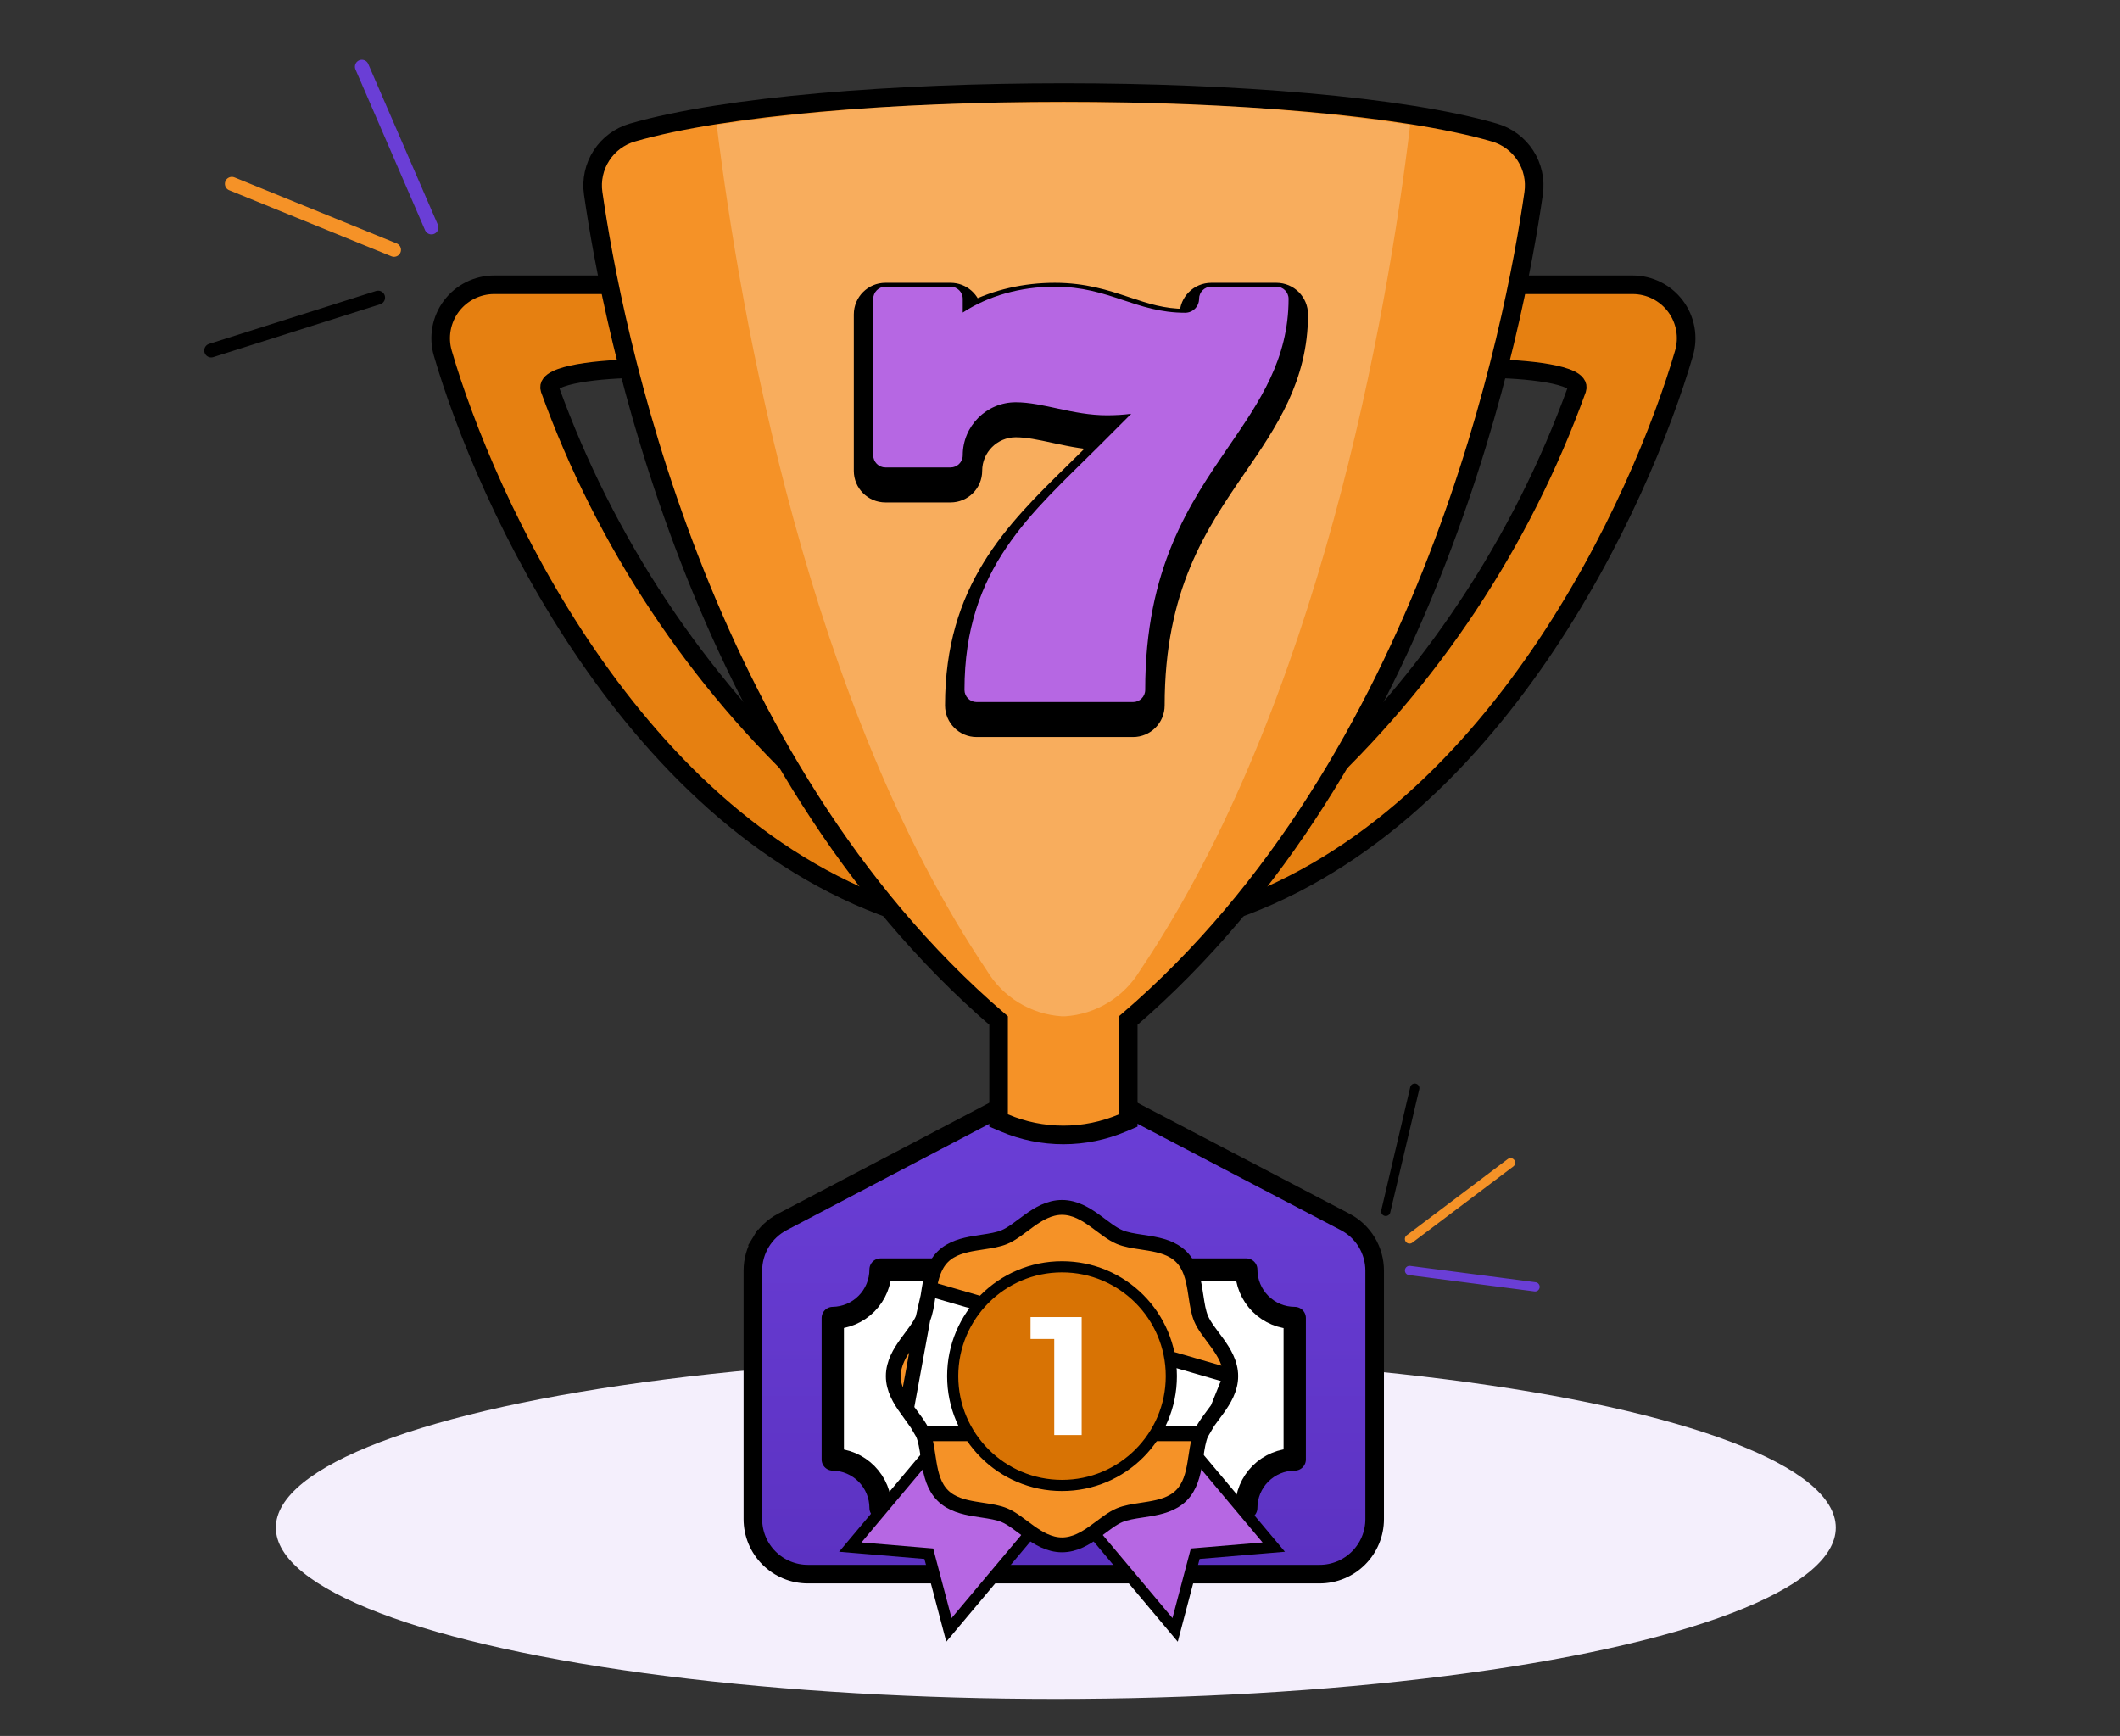
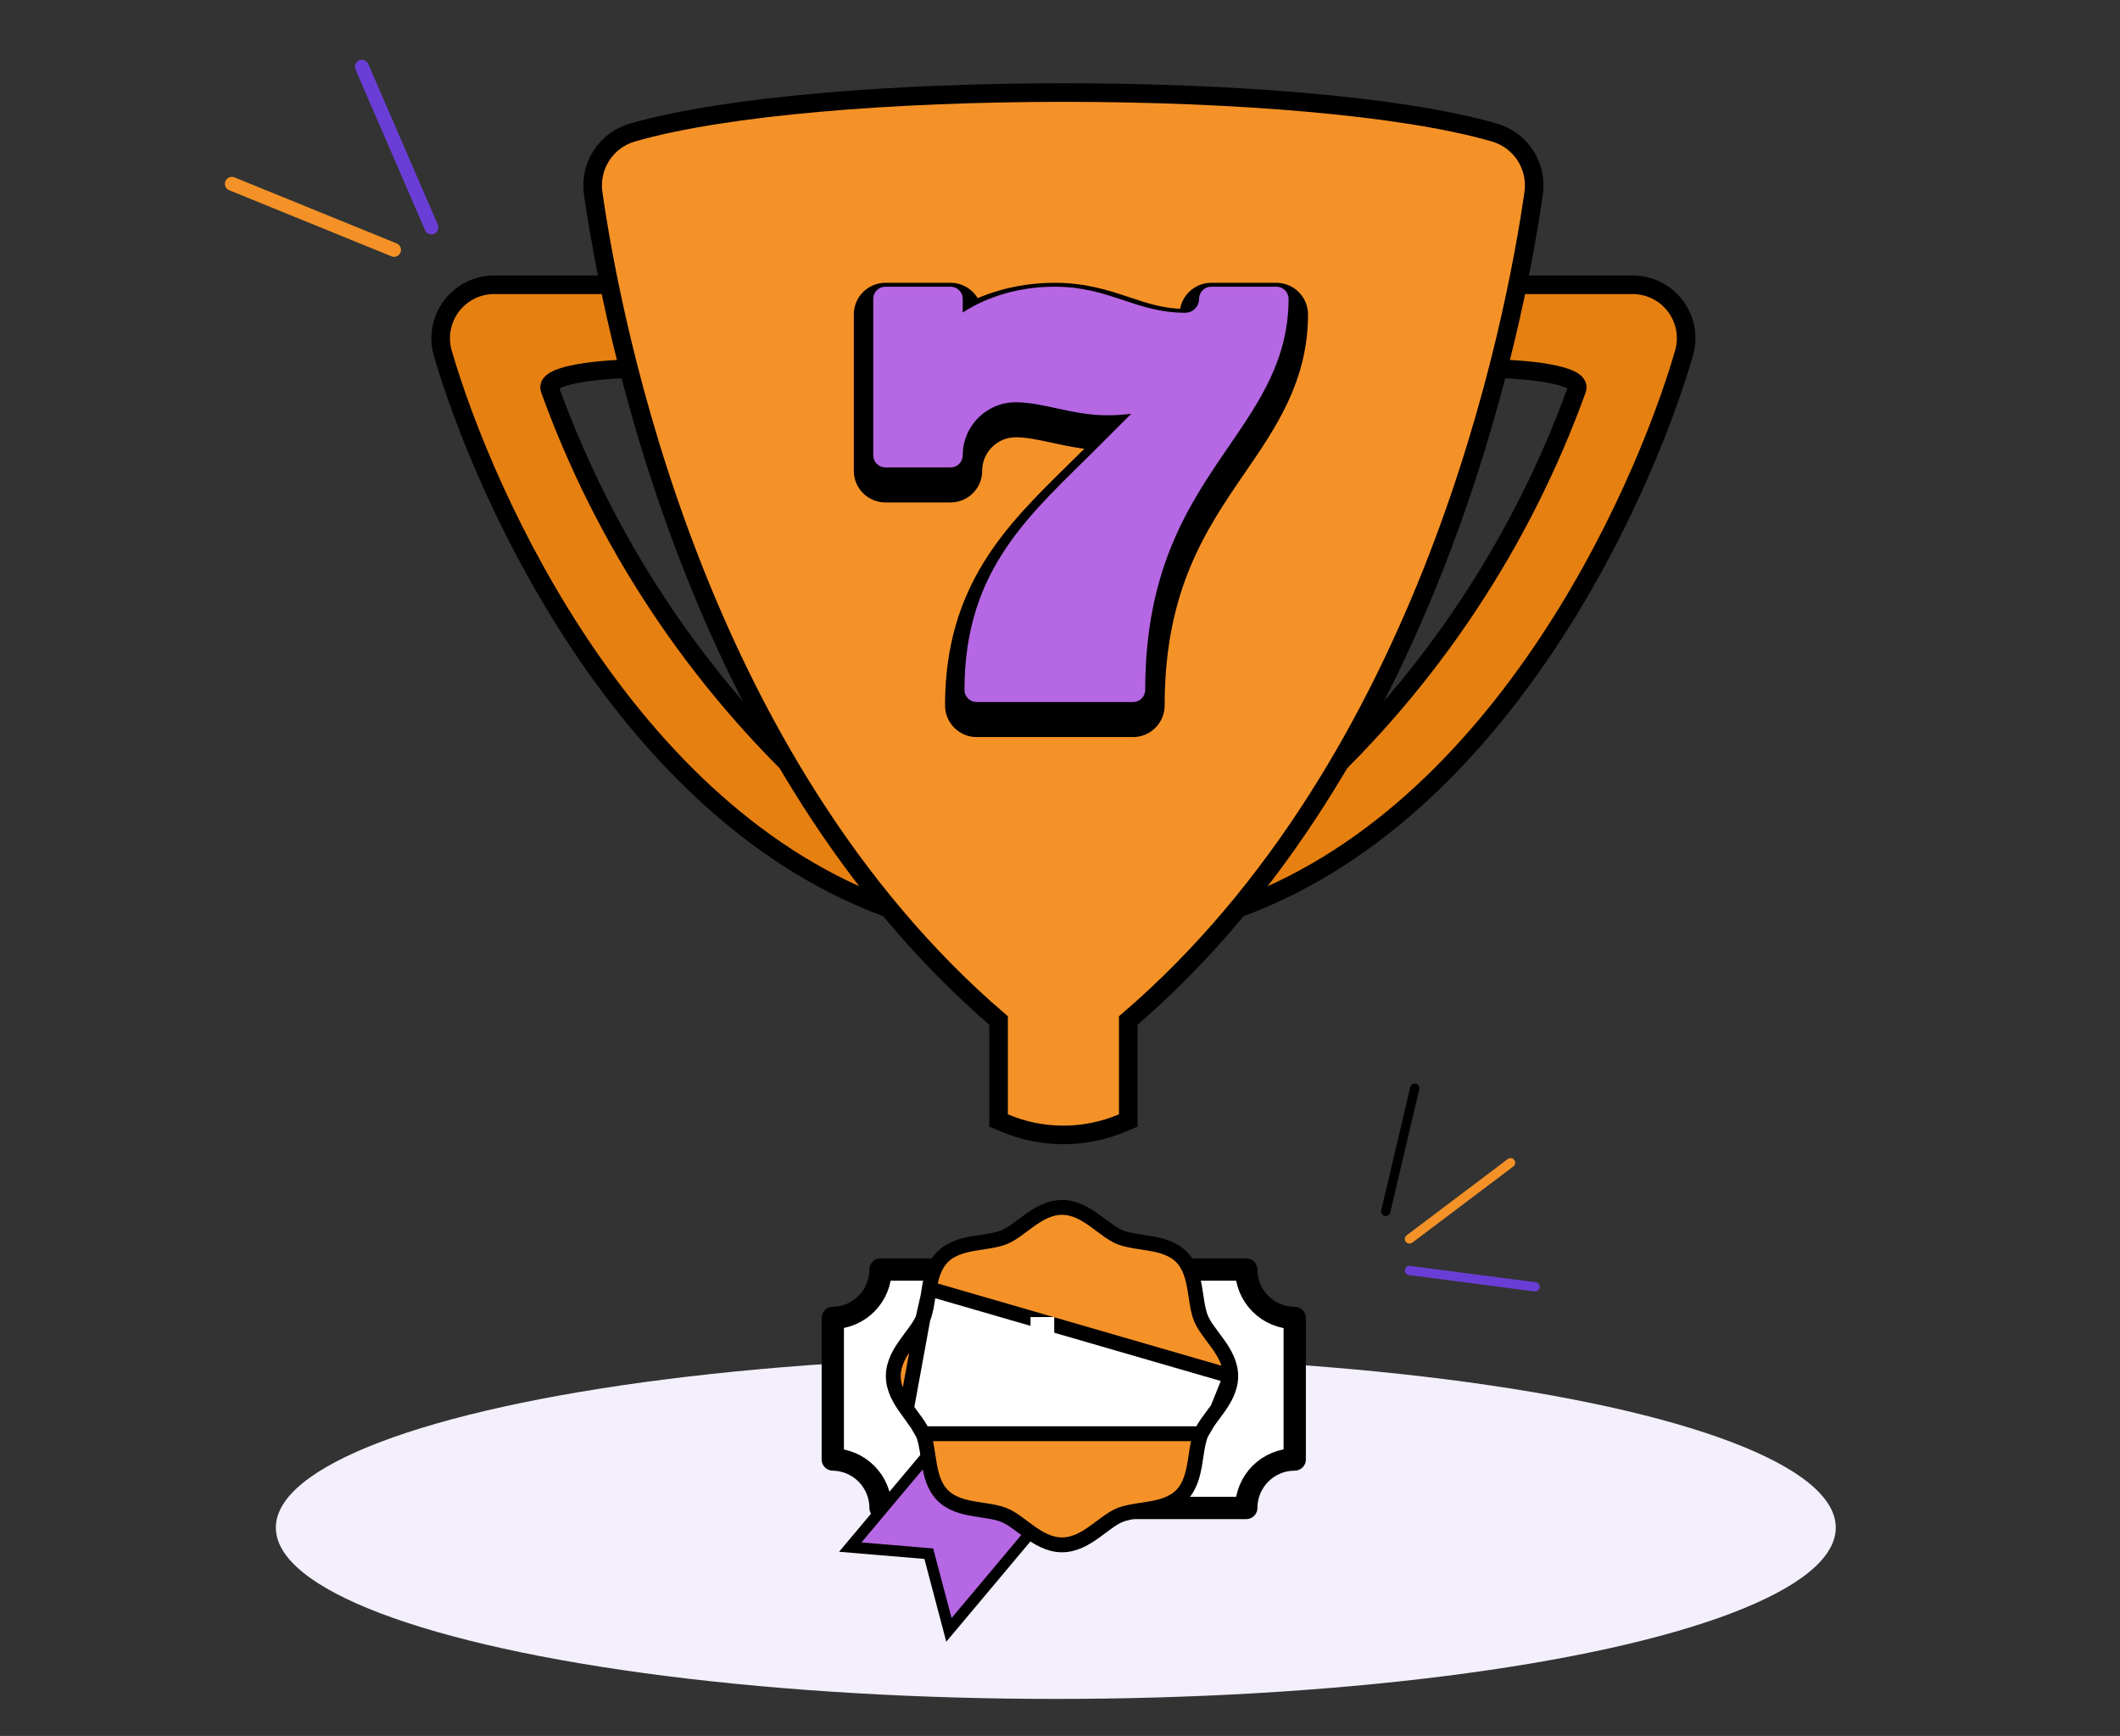
<svg xmlns="http://www.w3.org/2000/svg" width="458" height="375" viewBox="0 0 458 375" fill="none">
  <rect x="0" y="0" width="458" height="375" fill="#333333" stroke="none" />
  <ellipse cx="228.096" cy="330" rx="168.5" ry="37" fill="#F4EFFC" />
  <path d="M352.693 61.513H325.485L321.288 79.636C329.386 79.636 341.731 80.87 340.694 84.031C328.74 117.151 308.992 146.909 283.117 170.791L263.365 197.604C322.967 178.79 354.718 107.535 363.804 76.327C364.311 74.602 364.408 72.783 364.089 71.013C363.769 69.244 363.041 67.574 361.962 66.135C360.883 64.697 359.483 63.53 357.874 62.728C356.265 61.925 354.491 61.51 352.693 61.513ZM106.782 61.513H133.99L138.187 79.636C130.089 79.636 117.744 80.87 118.781 84.031C130.735 117.151 150.483 146.909 176.358 170.791L196.11 197.604C136.508 178.79 104.757 107.535 95.671 76.327C95.164 74.602 95.067 72.783 95.386 71.013C95.706 69.244 96.434 67.574 97.513 66.135C98.592 64.697 99.992 63.53 101.601 62.728C103.21 61.925 104.984 61.51 106.782 61.513Z" fill="#E68011" stroke="black" stroke-width="4.014" />
-   <path d="M242.669 238.881L242.231 238.652H241.738H217.74H217.245L216.807 238.882L169.007 263.967L169.007 263.967C167.089 264.974 165.483 266.486 164.363 268.34L166.081 269.378L164.363 268.34C163.242 270.193 162.65 272.318 162.649 274.484V274.484V328.16C162.649 331.312 163.901 334.334 166.13 336.563C168.358 338.791 171.381 340.043 174.532 340.043H285.094C288.245 340.043 291.268 338.791 293.496 336.563C295.725 334.334 296.977 331.312 296.977 328.16V274.484V274.484C296.976 272.318 296.383 270.193 295.263 268.34C294.142 266.486 292.537 264.974 290.619 263.967L290.616 263.966L242.669 238.881Z" fill="url(#paint0_linear_271_4556)" stroke="black" stroke-width="4.014" />
  <path d="M242.523 242.563L243.745 242.043V240.715V220.457C276.497 192.352 297.349 154.76 310.519 120.762C323.788 86.51 329.311 55.773 331.324 41.756C331.736 38.91 331.103 36.01 329.54 33.596C327.979 31.182 325.595 29.417 322.831 28.626C302.884 22.838 266.247 19.993 229.812 19.993C193.376 19.993 156.691 22.839 136.647 28.626C133.882 29.416 131.498 31.182 129.936 33.596C128.374 36.01 127.74 38.909 128.153 41.755C130.166 55.771 135.688 86.509 148.958 120.762C162.128 154.76 182.98 192.352 215.732 220.457V240.715V242.043L216.954 242.563C220.997 244.282 225.345 245.168 229.738 245.168C234.132 245.168 238.48 244.282 242.523 242.563Z" fill="#F59227" stroke="black" stroke-width="4.014" />
-   <path opacity="0.25" d="M304.647 26.953C299.709 68.432 284.895 152.279 246.28 209.658C244.584 212.484 242.23 214.858 239.419 216.578C236.607 218.297 233.422 219.312 230.133 219.534H229.343C226.055 219.312 222.869 218.297 220.058 216.578C217.246 214.858 214.892 212.484 213.196 209.658C174.581 152.131 159.965 68.284 154.829 26.953C171.698 24.473 188.697 22.973 205.74 22.459C221.492 22.015 237.985 22.015 253.737 22.459C270.78 22.973 287.778 24.473 304.647 26.953Z" fill="white" />
  <path d="M179.913 284.712V315.278C182.664 315.317 185.289 316.437 187.22 318.396C189.151 320.355 190.234 322.995 190.233 325.746H269.241C269.241 322.97 270.344 320.307 272.307 318.344C274.271 316.381 276.933 315.278 279.71 315.278V284.712C276.933 284.712 274.271 283.609 272.307 281.645C270.344 279.682 269.241 277.02 269.241 274.243H190.233C190.234 276.994 189.151 279.635 187.22 281.594C185.289 283.553 182.664 284.673 179.913 284.712Z" fill="white" stroke="black" stroke-width="4.817" stroke-linejoin="round" />
  <path d="M210.992 157.119H244.78C247.391 157.119 249.508 155.002 249.508 152.391C249.508 126.771 258.803 113.214 267.211 100.955L267.331 100.779C273.89 91.217 280.48 81.609 280.48 67.921C280.48 65.31 278.363 63.193 275.752 63.193H261.674C259.062 63.193 256.945 65.31 256.945 67.921C256.945 68.417 256.538 68.824 256.042 68.824C251.181 68.824 247.443 67.58 243.282 66.194C243.203 66.168 243.125 66.142 243.047 66.116C238.792 64.7 234.146 63.193 227.885 63.193C221.455 63.193 215.299 64.617 210.045 67.274C209.729 64.969 207.752 63.193 205.36 63.193H191.282C188.671 63.193 186.554 65.31 186.554 67.921V101.709C186.554 104.32 188.671 106.437 191.282 106.437H205.36C207.972 106.437 210.089 104.32 210.089 101.709C210.089 96.555 214.285 92.359 219.439 92.359C222.005 92.359 224.701 92.941 227.844 93.621C227.995 93.653 228.146 93.686 228.299 93.719C231.515 94.413 235.108 95.155 238.997 95.174L235.805 98.365C234.543 99.627 233.273 100.874 232.006 102.118C218.976 114.91 206.263 127.391 206.263 152.391C206.263 155.002 208.38 157.119 210.992 157.119Z" fill="black" stroke="black" stroke-width="4.199" />
  <path d="M244.78 151.657H210.992C209.54 151.657 208.363 150.48 208.363 149.028C208.363 122.613 222.913 110.864 237.29 96.487L244.391 89.386C242.74 89.603 240.992 89.712 239.148 89.712C231.751 89.712 225.365 86.897 219.439 86.897C213.126 86.897 207.989 92.033 207.989 98.346C207.989 99.798 206.812 100.975 205.36 100.975H191.282C189.83 100.975 188.653 99.798 188.653 98.346V64.558C188.653 63.107 189.83 61.93 191.282 61.93H205.36C206.812 61.93 207.989 63.107 207.989 64.558V67.517C213.481 63.923 220.46 61.93 227.885 61.93C239.681 61.93 245.366 67.561 256.042 67.561C257.698 67.561 259.045 66.214 259.045 64.558C259.045 63.107 260.222 61.93 261.674 61.93H275.752C277.203 61.93 278.38 63.107 278.38 64.558C278.38 77.595 272.114 86.732 265.479 96.405C257.009 108.755 247.408 122.753 247.408 149.028C247.408 150.48 246.231 151.657 244.78 151.657Z" fill="#B667E3" />
  <path d="M218.069 325.162L218.069 325.161C216.348 324.448 214.31 324.141 212.455 323.862C211.965 323.788 211.487 323.716 211.032 323.639C208.712 323.246 206.867 322.724 205.649 321.505L205.649 321.505C204.87 320.727 204.365 319.678 204 318.381C203.673 317.222 203.482 315.961 203.277 314.609C203.25 314.43 203.223 314.25 203.195 314.068L202.791 311.439L201.082 313.477L185.183 332.425L183.69 334.205L186.005 334.399L200.655 335.63L204.41 349.844L205.003 352.09L206.497 350.31L223.386 330.181L224.207 329.203L223.182 328.441C223.023 328.322 222.863 328.202 222.7 328.081C221.27 327.01 219.708 325.842 218.069 325.162Z" fill="#B667E3" stroke="black" stroke-width="2.409" />
-   <path d="M257.789 313.478L256.079 311.441L255.676 314.069C255.648 314.251 255.621 314.432 255.594 314.61C255.389 315.962 255.198 317.223 254.871 318.382C254.506 319.68 254 320.728 253.222 321.506C252.004 322.724 250.159 323.247 247.839 323.639C247.384 323.716 246.907 323.788 246.417 323.861C244.561 324.141 242.523 324.448 240.802 325.161C239.163 325.841 237.604 327.008 236.175 328.077C236.011 328.2 235.849 328.321 235.689 328.441L234.664 329.203L235.485 330.181L252.374 350.31L253.868 352.09L254.461 349.844L258.216 335.63L272.866 334.399L275.181 334.205L273.688 332.425L257.789 313.478Z" fill="#B667E3" stroke="black" stroke-width="2.409" />
  <path d="M259.473 309.713C258.904 311.085 258.665 312.66 258.392 314.455C258.309 314.997 258.224 315.56 258.125 316.142C257.732 318.467 257.116 321.137 255.207 323.044C253.299 324.951 250.63 325.568 248.305 325.96C247.723 326.059 247.162 326.144 246.62 326.226C244.824 326.5 243.249 326.739 241.877 327.308C241.071 327.642 240.24 328.156 239.331 328.798C238.88 329.116 238.426 329.454 237.952 329.808L237.855 329.88C237.416 330.208 236.961 330.548 236.5 330.878C234.568 332.261 232.214 333.719 229.434 333.719C226.654 333.719 224.3 332.261 222.368 330.878C221.907 330.548 221.452 330.208 221.013 329.88L220.916 329.808C220.442 329.454 219.988 329.116 219.537 328.798C218.628 328.156 217.797 327.642 216.991 327.308C215.619 326.739 214.044 326.5 212.249 326.227C211.707 326.144 211.145 326.059 210.562 325.96C208.237 325.567 205.567 324.95 203.66 323.042C201.753 321.134 201.137 318.465 200.744 316.14C200.646 315.558 200.56 314.996 200.478 314.455C200.205 312.659 199.965 311.084 199.396 309.712L259.473 309.713ZM259.473 309.713C259.807 308.908 260.321 308.076 260.963 307.167M259.473 309.713L260.963 307.167M260.963 307.167C261.281 306.716 261.619 306.262 261.973 305.788M260.963 307.167L261.973 305.788M261.973 305.788L262.045 305.691M261.973 305.788L262.045 305.691M262.045 305.691C262.373 305.253 262.713 304.797 263.043 304.337M262.045 305.691L263.043 304.337M263.043 304.337C264.427 302.404 265.884 300.05 265.884 297.27M263.043 304.337L265.884 297.27M265.884 297.27C265.884 294.49 264.427 292.137 263.043 290.204C262.713 289.743 262.373 289.288 262.045 288.85L261.973 288.752C261.619 288.279 261.281 287.825 260.963 287.373C260.321 286.465 259.807 285.633 259.473 284.828C258.904 283.455 258.665 281.88 258.392 280.084C258.309 279.543 258.224 278.981 258.126 278.399C257.733 276.074 257.116 273.405 255.209 271.497C253.302 269.589 250.632 268.972 248.308 268.579C247.725 268.48 247.163 268.395 246.621 268.313C244.825 268.04 243.25 267.8 241.878 267.231C241.073 266.897 240.241 266.383 239.332 265.742C238.881 265.423 238.427 265.085 237.954 264.732L237.855 264.658C237.417 264.331 236.962 263.991 236.502 263.662C234.569 262.278 232.215 260.82 229.436 260.82C226.656 260.82 224.302 262.278 222.369 263.662C221.909 263.991 221.454 264.331 221.016 264.658L220.917 264.732C220.444 265.085 219.99 265.423 219.539 265.742C218.63 266.383 217.798 266.897 216.993 267.231C215.621 267.8 214.045 268.04 212.249 268.313C211.708 268.395 211.146 268.48 210.564 268.579C208.239 268.972 205.57 269.588 203.662 271.495C201.754 273.402 201.137 276.072 200.744 278.397M265.884 297.27L200.744 278.397M195.827 304.335C194.443 302.403 192.985 300.049 192.985 297.269C192.985 294.489 194.443 292.135 195.827 290.202C196.156 289.742 196.496 289.287 196.824 288.849C196.848 288.816 196.872 288.783 196.897 288.751C197.25 288.277 197.588 287.823 197.907 287.372C198.548 286.463 199.062 285.632 199.396 284.826L195.827 304.335ZM195.827 304.335C196.156 304.796 196.496 305.251 196.824 305.689M195.827 304.335L196.824 305.689M196.824 305.689L196.897 305.787M196.824 305.689L196.897 305.787M196.897 305.787C197.25 306.26 197.588 306.715 197.907 307.166M196.897 305.787L197.907 307.166M197.907 307.166C198.548 308.074 199.062 308.906 199.396 309.711L197.907 307.166ZM200.744 278.397C200.646 278.98 200.56 279.542 200.478 280.084M200.744 278.397L200.478 280.084M200.478 280.084C200.205 281.879 199.965 283.454 199.396 284.826L200.478 280.084Z" fill="#F59227" stroke="black" stroke-width="3.211" />
-   <path d="M229.435 320.887C242.478 320.887 253.052 310.314 253.052 297.271C253.052 284.228 242.478 273.655 229.435 273.655C216.393 273.655 205.819 284.228 205.819 297.271C205.819 310.314 216.393 320.887 229.435 320.887Z" fill="#D87304" stroke="black" stroke-width="2.409" />
-   <path d="M233.68 284.513V309.999H227.756V289.246H222.636V284.513H233.68Z" fill="white" />
+   <path d="M233.68 284.513H227.756V289.246H222.636V284.513H233.68Z" fill="white" />
  <path d="M85.125 53.972L50.086 39.705" stroke="#F59227" stroke-width="3" stroke-linecap="round" />
-   <path d="M81.686 64.292L45.62 75.717" stroke="black" stroke-width="3" stroke-linecap="round" />
  <path d="M93.211 49.134L78.18 14.416" stroke="#6A3ED6" stroke-width="3" stroke-linecap="round" />
  <path d="M304.504 267.64L326.338 251.178" stroke="#F59227" stroke-width="2" stroke-linecap="round" />
  <path d="M299.373 261.682L305.642 235.066" stroke="black" stroke-width="2" stroke-linecap="round" />
  <path d="M304.512 274.45L331.627 277.982" stroke="#6A3ED6" stroke-width="2" stroke-linecap="round" />
  <defs>
    <linearGradient id="paint0_linear_271_4556" x1="229.813" y1="240.659" x2="229.813" y2="338.036" gradientUnits="userSpaceOnUse">
      <stop stop-color="#6A3ED6" />
      <stop offset="1" stop-color="#5C32C2" />
    </linearGradient>
  </defs>
</svg>